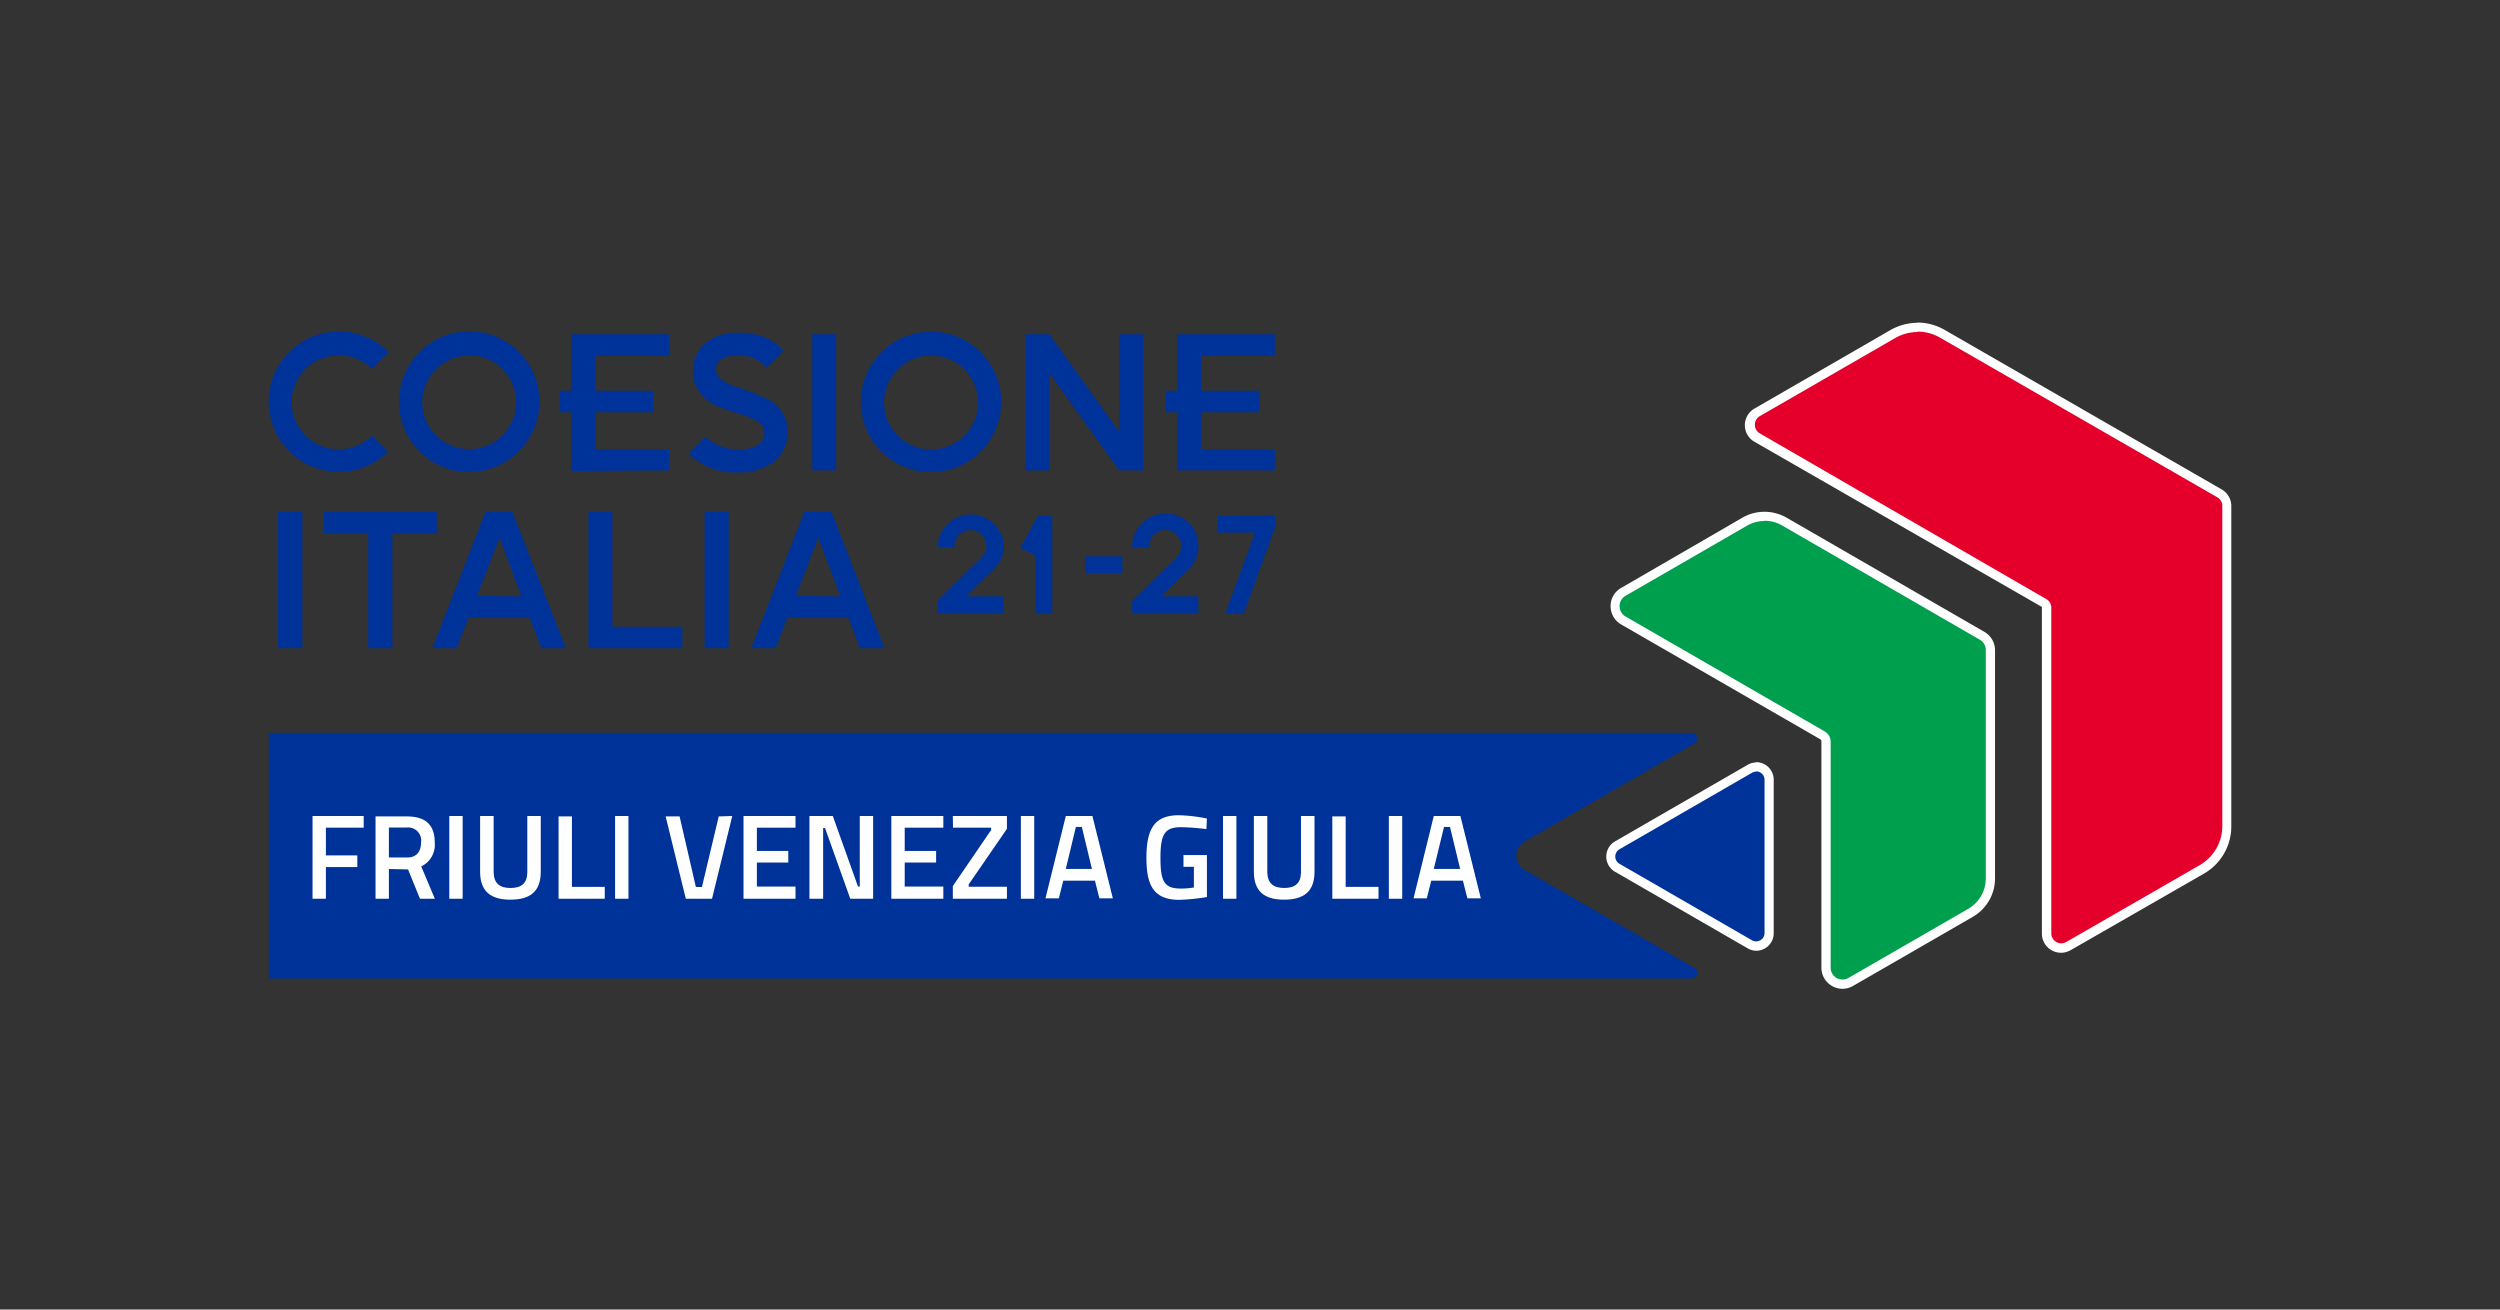
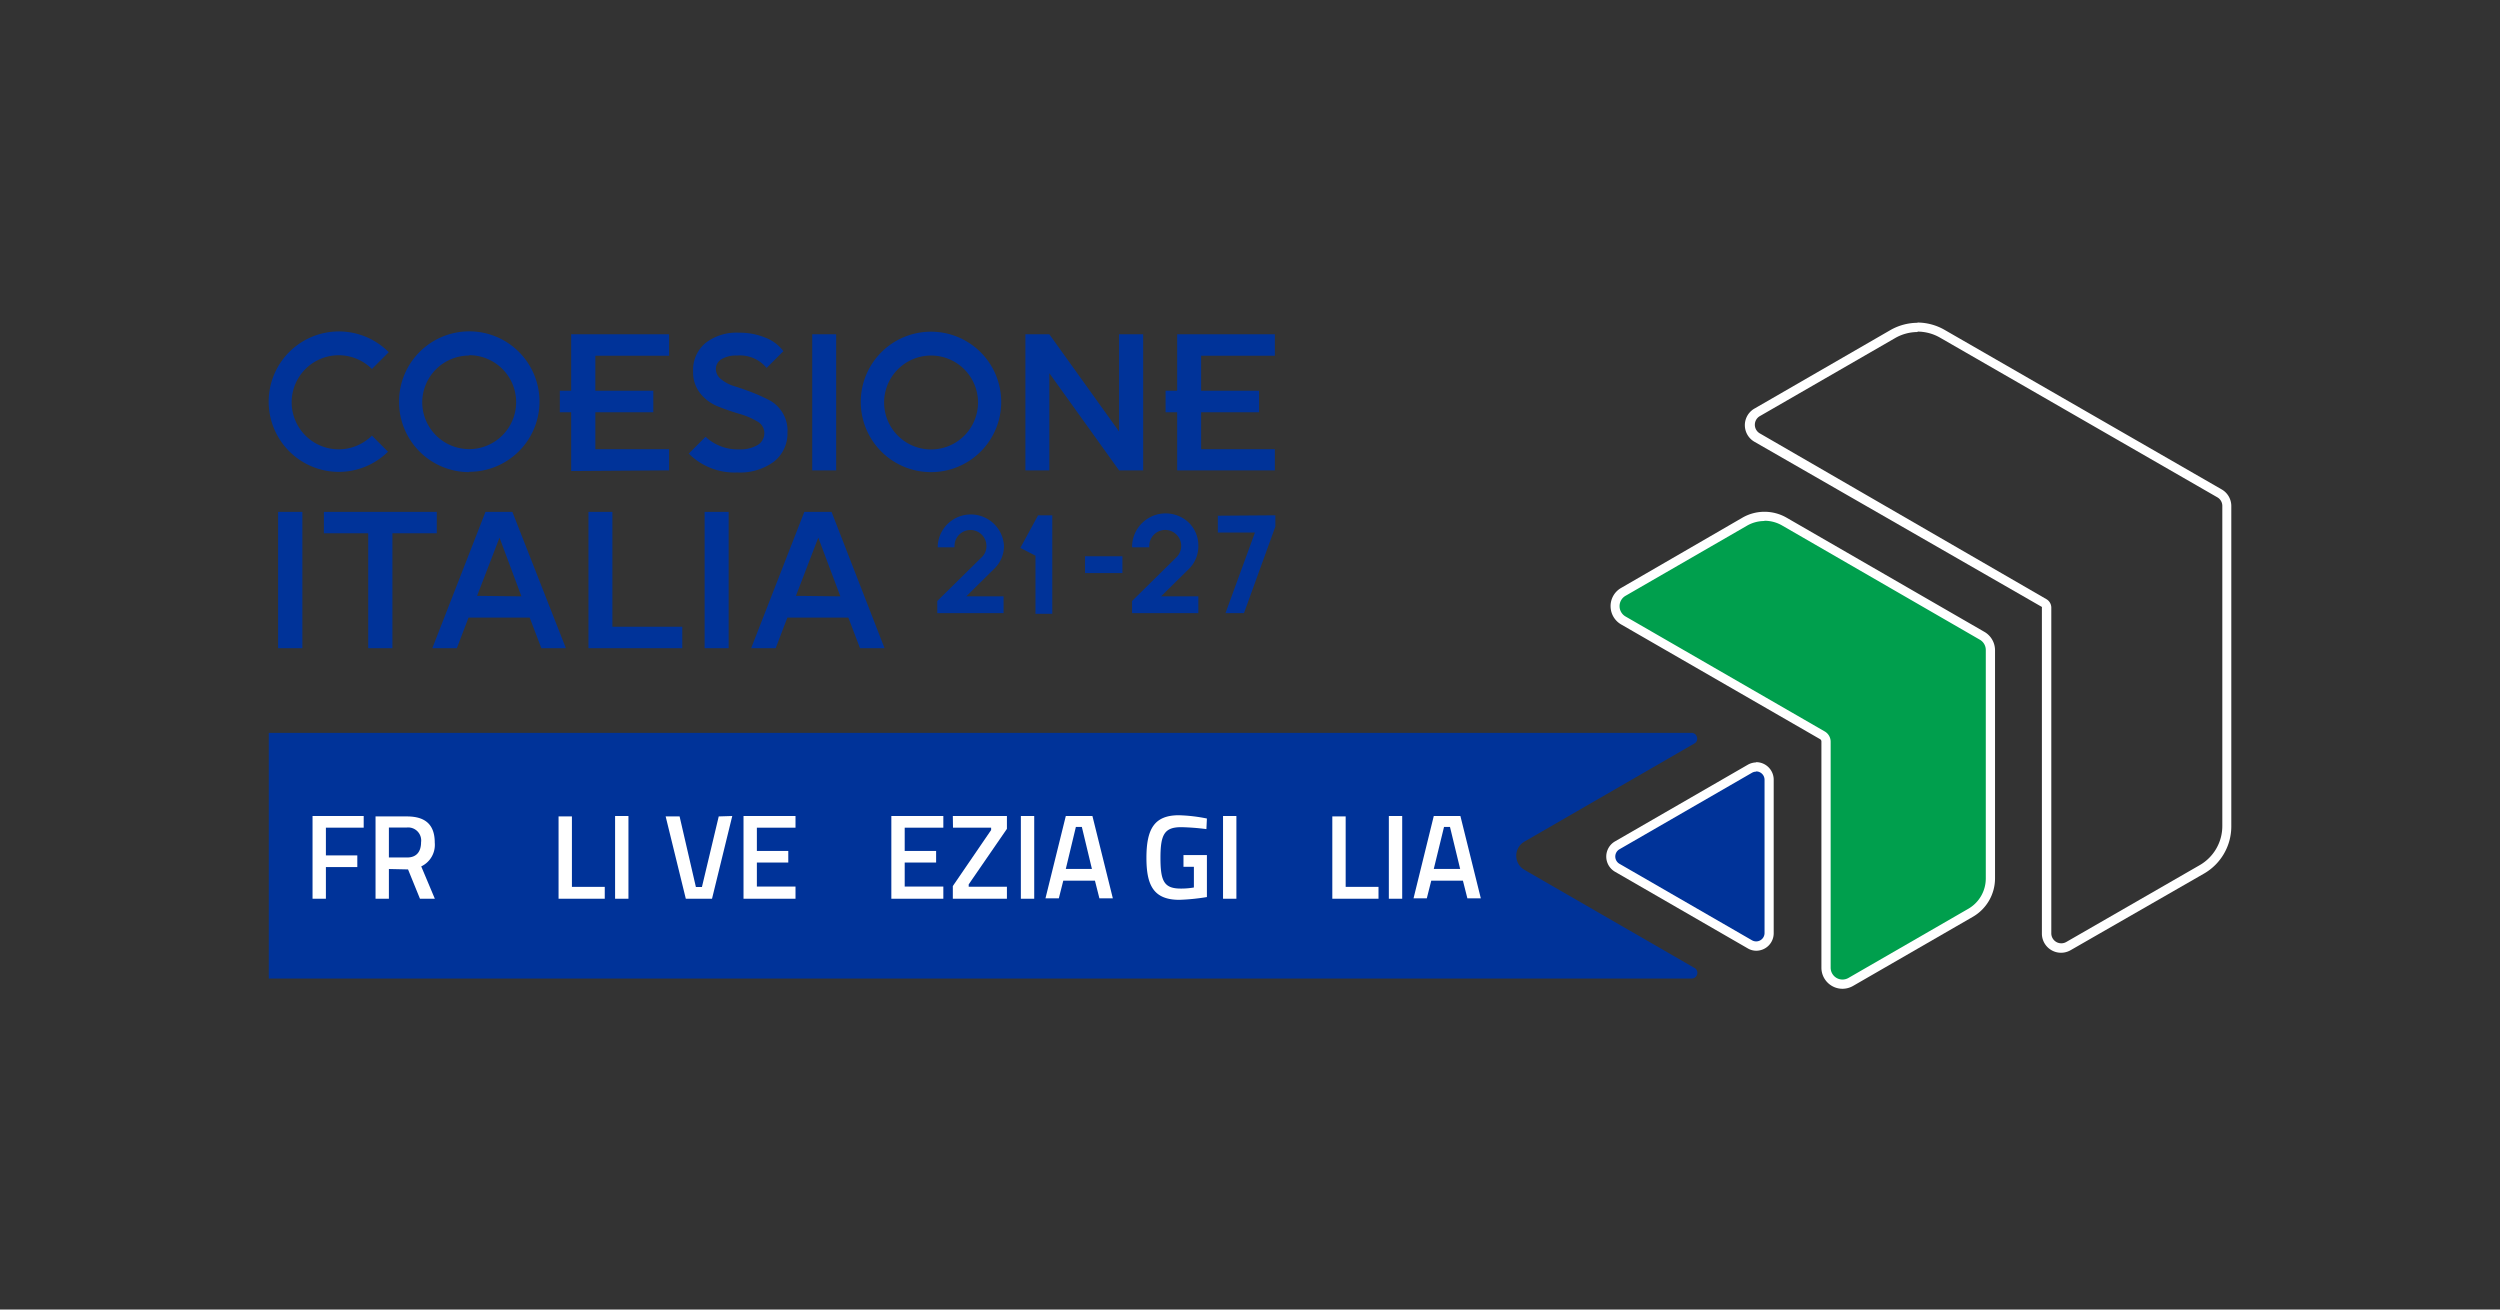
<svg xmlns="http://www.w3.org/2000/svg" id="Layer_1" data-name="Layer 1" viewBox="0 0 297.64 155.91">
  <rect x="0" y="0" width="297.64" height="155.91" fill="#333333" stroke="none" />
  <defs>
    <style>.cls-1{fill:#e4002b;}.cls-2{fill:#fff;}.cls-3{fill:#009f4d;}.cls-4{fill:#039;}</style>
  </defs>
  <title>CoesioneItalia_RER-Orizz_RGB</title>
-   <path class="cls-1" d="M245.43,112.86a1.73,1.73,0,0,1-1.73-1.74V72.33a.64.64,0,0,0-.32-.55L209.2,52.05a1.74,1.74,0,0,1-.87-1.5,1.71,1.71,0,0,1,.87-1.5l16.14-9.32a5.89,5.89,0,0,1,5.93,0l33,19a1.73,1.73,0,0,1,.86,1.5V98.34a5.93,5.93,0,0,1-3,5.13l-15.85,9.15A1.74,1.74,0,0,1,245.43,112.86Z" />
  <path class="cls-2" d="M228.3,39.48a5.38,5.38,0,0,1,2.69.73l33,19a1.17,1.17,0,0,1,.59,1V98.34a5.37,5.37,0,0,1-2.69,4.66L246,112.15a1.19,1.19,0,0,1-1.78-1V72.33a1.17,1.17,0,0,0-.59-1L209.47,51.57a1.19,1.19,0,0,1,0-2l16.14-9.31a5.38,5.38,0,0,1,2.69-.73m0-1.1a6.58,6.58,0,0,0-3.24.87l-16.14,9.32a2.28,2.28,0,0,0,0,4L243.1,72.26a.07.07,0,0,1,0,.07v38.79a2.28,2.28,0,0,0,3.43,2L262.41,104a6.48,6.48,0,0,0,3.24-5.61V60.27a2.28,2.28,0,0,0-1.14-2l-33-19a6.55,6.55,0,0,0-3.24-.87Z" />
  <path class="cls-3" d="M219.36,117.2a2,2,0,0,1-2-2V88.3a.87.87,0,0,0-.44-.75L193.25,73.86a2,2,0,0,1,0-3.4l14.47-8.36a4.75,4.75,0,0,1,2.35-.62,4.69,4.69,0,0,1,2.35.62L236,75.71a2,2,0,0,1,1,1.7v27.21a4.7,4.7,0,0,1-2.35,4.07l-14.28,8.25a2,2,0,0,1-1,.26Z" />
  <path class="cls-2" d="M210.07,62a4.18,4.18,0,0,1,2.08.55l23.56,13.61a1.41,1.41,0,0,1,.71,1.22v27.21a4.17,4.17,0,0,1-2.07,3.6l-14.28,8.24a1.43,1.43,0,0,1-.71.19,1.41,1.41,0,0,1-1.41-1.41V88.3a1.41,1.41,0,0,0-.71-1.22L193.52,73.39a1.42,1.42,0,0,1,0-2.45L208,62.58a4.14,4.14,0,0,1,2.07-.55m0-1.1a5.25,5.25,0,0,0-2.62.7L193,70a2.48,2.48,0,0,0-1.25,2.17A2.51,2.51,0,0,0,193,74.34L216.69,88a.32.32,0,0,1,.16.27v26.94a2.51,2.51,0,0,0,2.51,2.51,2.56,2.56,0,0,0,1.26-.34l14.28-8.24a5.29,5.29,0,0,0,2.62-4.55V77.41a2.53,2.53,0,0,0-1.26-2.18L212.7,61.63a5.28,5.28,0,0,0-2.63-.7Z" />
  <path class="cls-4" d="M209.08,112.61a1.64,1.64,0,0,1-.77-.2l-15.8-9.13a1.51,1.51,0,0,1-.77-1.33,1.53,1.53,0,0,1,.77-1.33l15.8-9.12a1.54,1.54,0,0,1,2.31,1.33v18.24a1.49,1.49,0,0,1-.47,1.11,1.51,1.51,0,0,1-1.07.43Z" />
  <path class="cls-2" d="M209.08,91.84a1,1,0,0,1,1,1v18.24a1,1,0,0,1-1,1,1,1,0,0,1-.49-.13l-15.8-9.12a1,1,0,0,1,0-1.71L208.59,92a1,1,0,0,1,.49-.13m0-1.1a2.13,2.13,0,0,0-1,.28l-15.8,9.12a2.09,2.09,0,0,0,0,3.62l15.8,9.12a2,2,0,0,0,1,.28,2.08,2.08,0,0,0,2.09-2.09V92.83a2.09,2.09,0,0,0-2.09-2.09Z" />
  <path class="cls-4" d="M52,60.94H38.56v2.55h5.28V77.17h2.88V63.49H52ZM33.11,77.17H36V60.94H33.11Zm22.75-21a8.36,8.36,0,1,0-8.35-8.35A8.35,8.35,0,0,0,55.86,56.21Zm0-13.88a5.59,5.59,0,1,1-5.59,5.59A5.59,5.59,0,0,1,55.86,42.33ZM140.15,56h11.63V53.48H143v-4.4h6.9V46.52H143V42.35h8.78V39.8H140.15v6.72h-1.38v2.56h1.38Zm-99.81.18a8.33,8.33,0,0,0,5.85-2.4l-1.91-1.92a5.6,5.6,0,1,1,0-7.93l2-2a8.36,8.36,0,1,0-5.92,14.25Zm84.59-11.75L133.23,56h2.87V39.8h-2.87V51.37l-8.3-11.57h-2.85V56h2.85ZM99.55,39.8H96.7V56h2.85ZM79.66,56V53.48H70.88v-4.4h6.9V46.52h-6.9V42.35h8.78V39.8H68v6.72H66.65v2.56H68v7ZM57.8,60.94,51.47,77.17h2.92l1.39-3.64h7.28l1.39,3.64h2.92L61,60.94Zm-1,10,2.67-6.93L62.08,71ZM119.2,47.86a8.36,8.36,0,1,0-8.35,8.35A8.35,8.35,0,0,0,119.2,47.86Zm-8.35,5.65a5.59,5.59,0,1,1,5.59-5.59A5.59,5.59,0,0,1,110.85,53.51ZM72.91,60.94H70.06V77.17H81.23V74.62H72.91Zm22.85,0L89.43,77.17h2.92l1.39-3.64H101l1.39,3.64h2.92L99,60.94Zm-1,10,2.66-6.93L100.05,71Zm-1-19.54a4.12,4.12,0,0,0-2.21-3.78,22,22,0,0,0-2.05-.92c-.74-.28-1.43-.52-2-.7a4.52,4.52,0,0,1-1.58-.8A1.57,1.57,0,0,1,85.23,44a1.37,1.37,0,0,1,.67-1.24,3.38,3.38,0,0,1,1.85-.43,4.1,4.1,0,0,1,3.52,1.48l2-2a4.85,4.85,0,0,0-2.17-1.62,8,8,0,0,0-3.11-.58,6,6,0,0,0-4,1.23,4.16,4.16,0,0,0-1.47,3.38,4,4,0,0,0,.88,2.65,5.13,5.13,0,0,0,2.13,1.54c.83.33,1.67.62,2.5.86a9.06,9.06,0,0,1,2.14.91A1.57,1.57,0,0,1,91,51.55,1.64,1.64,0,0,1,90.17,53,4.06,4.06,0,0,1,88,53.5,5.6,5.6,0,0,1,84,52l-2,2a7.68,7.68,0,0,0,5.79,2.25,6.8,6.8,0,0,0,4.34-1.28A4.25,4.25,0,0,0,93.75,51.44ZM83.89,77.17h2.86V60.94H83.89ZM142.67,65a3.81,3.81,0,0,0-1.15-2.79A4,4,0,0,0,134.78,65v.16h2.05V65a1.9,1.9,0,1,1,3.24,1.34l-5.29,5.21V73h7.89V71h-4.44l3.3-3.25A3.79,3.79,0,0,0,142.67,65Zm2.32-3.6v2h4.42L145.9,73h2.2l3.74-10.31V61.35Zm-23.51,3.83,1.8.93,0-.08v7h2V61.35h-1.69Zm7.7,3h4.45v-2h-4.45ZM119.53,65a3.95,3.95,0,0,0-7.89,0v.16h2V65a1.9,1.9,0,0,1,3.8,0,1.78,1.78,0,0,1-.56,1.34l-5.29,5.21V73h7.89V71h-4.44l3.29-3.25A3.76,3.76,0,0,0,119.53,65Z" />
  <path class="cls-4" d="M201.72,115.23l-20.23-11.67a1.94,1.94,0,0,1,0-3.36h0l20.23-11.68a.63.63,0,0,0,.31-.76.65.65,0,0,0-.65-.51H32V116.5h169.4a.68.68,0,0,0,.34-1.27Z" />
  <path class="cls-2" d="M37.21,97.15H43.3v1.39H38.8v3.3h3.74v1.39H38.8V107H37.21Z" />
  <path class="cls-2" d="M46.3,103.46V107H44.71v-9.8h3.73c2.16,0,3.32.94,3.32,3.12a2.84,2.84,0,0,1-1.61,2.83L51.77,107H50l-1.42-3.49Zm2.14-4.94H46.3v3.57h2.17c1.2,0,1.66-.79,1.66-1.81A1.55,1.55,0,0,0,48.44,98.52Z" />
-   <path class="cls-2" d="M53.49,97.15h1.59V107H53.49Z" />
-   <path class="cls-2" d="M60.78,105.72c1.32,0,2-.58,2-1.9V97.15h1.6v6.64c0,2.36-1.27,3.32-3.62,3.32s-3.6-1-3.6-3.32V97.15h1.61v6.67C58.79,105.15,59.47,105.72,60.78,105.72Z" />
  <path class="cls-2" d="M66.5,107v-9.8h1.59v8.39H72V107Z" />
  <path class="cls-2" d="M73.23,97.15h1.59V107H73.23Z" />
  <path class="cls-2" d="M87.18,97.15,84.77,107H81.65l-2.4-9.8h1.66l1.94,8.4h.72l2-8.4Z" />
  <path class="cls-2" d="M88.52,97.15h6.19v1.39h-4.6v2.77h3.74v1.38H90.11v2.86h4.6V107H88.52Z" />
-   <path class="cls-2" d="M96.37,97.15h2.78l3,8.4h.21v-8.4h1.59V107h-2.72l-3-8.41H98V107H96.37Z" />
  <path class="cls-2" d="M106.12,97.15h6.19v1.39h-4.6v2.77h3.74v1.38h-3.74v2.86h4.6V107h-6.19Z" />
  <path class="cls-2" d="M113.44,97.15h6.44v1.53l-4.55,6.61v.28h4.55V107h-6.44v-1.51L118,98.82v-.28h-4.54Z" />
  <path class="cls-2" d="M121.54,97.15h1.59V107h-1.59Z" />
  <path class="cls-2" d="M126.89,97.15h3.17l2.43,9.8h-1.6l-.53-2.1h-3.77l-.53,2.1h-1.59Zm0,6.3H130l-1.2-5h-.71Z" />
  <path class="cls-2" d="M140.9,101.8h2.79v5a25.15,25.15,0,0,1-3.28.33c-3.12,0-3.92-1.8-3.92-5,0-3.44.94-5.07,3.86-5.07a19.16,19.16,0,0,1,3.34.39l-.06,1.26a28.1,28.1,0,0,0-3-.23c-2,0-2.47.88-2.47,3.65s.42,3.66,2.42,3.66a8.66,8.66,0,0,0,1.56-.13V103.2H140.9Z" />
  <path class="cls-2" d="M145.61,97.15h1.59V107h-1.59Z" />
-   <path class="cls-2" d="M152.89,105.72c1.32,0,2-.58,2-1.9V97.15h1.61v6.64c0,2.36-1.28,3.32-3.63,3.32s-3.59-1-3.59-3.32V97.15h1.6v6.67C150.9,105.15,151.59,105.72,152.89,105.72Z" />
  <path class="cls-2" d="M158.62,107v-9.8h1.59v8.39h3.91V107Z" />
  <path class="cls-2" d="M165.35,97.15h1.59V107h-1.59Z" />
  <path class="cls-2" d="M170.7,97.15h3.17l2.43,9.8h-1.6l-.53-2.1H170.4l-.53,2.1h-1.58Zm0,6.3h3.14l-1.21-5h-.71Z" />
</svg>